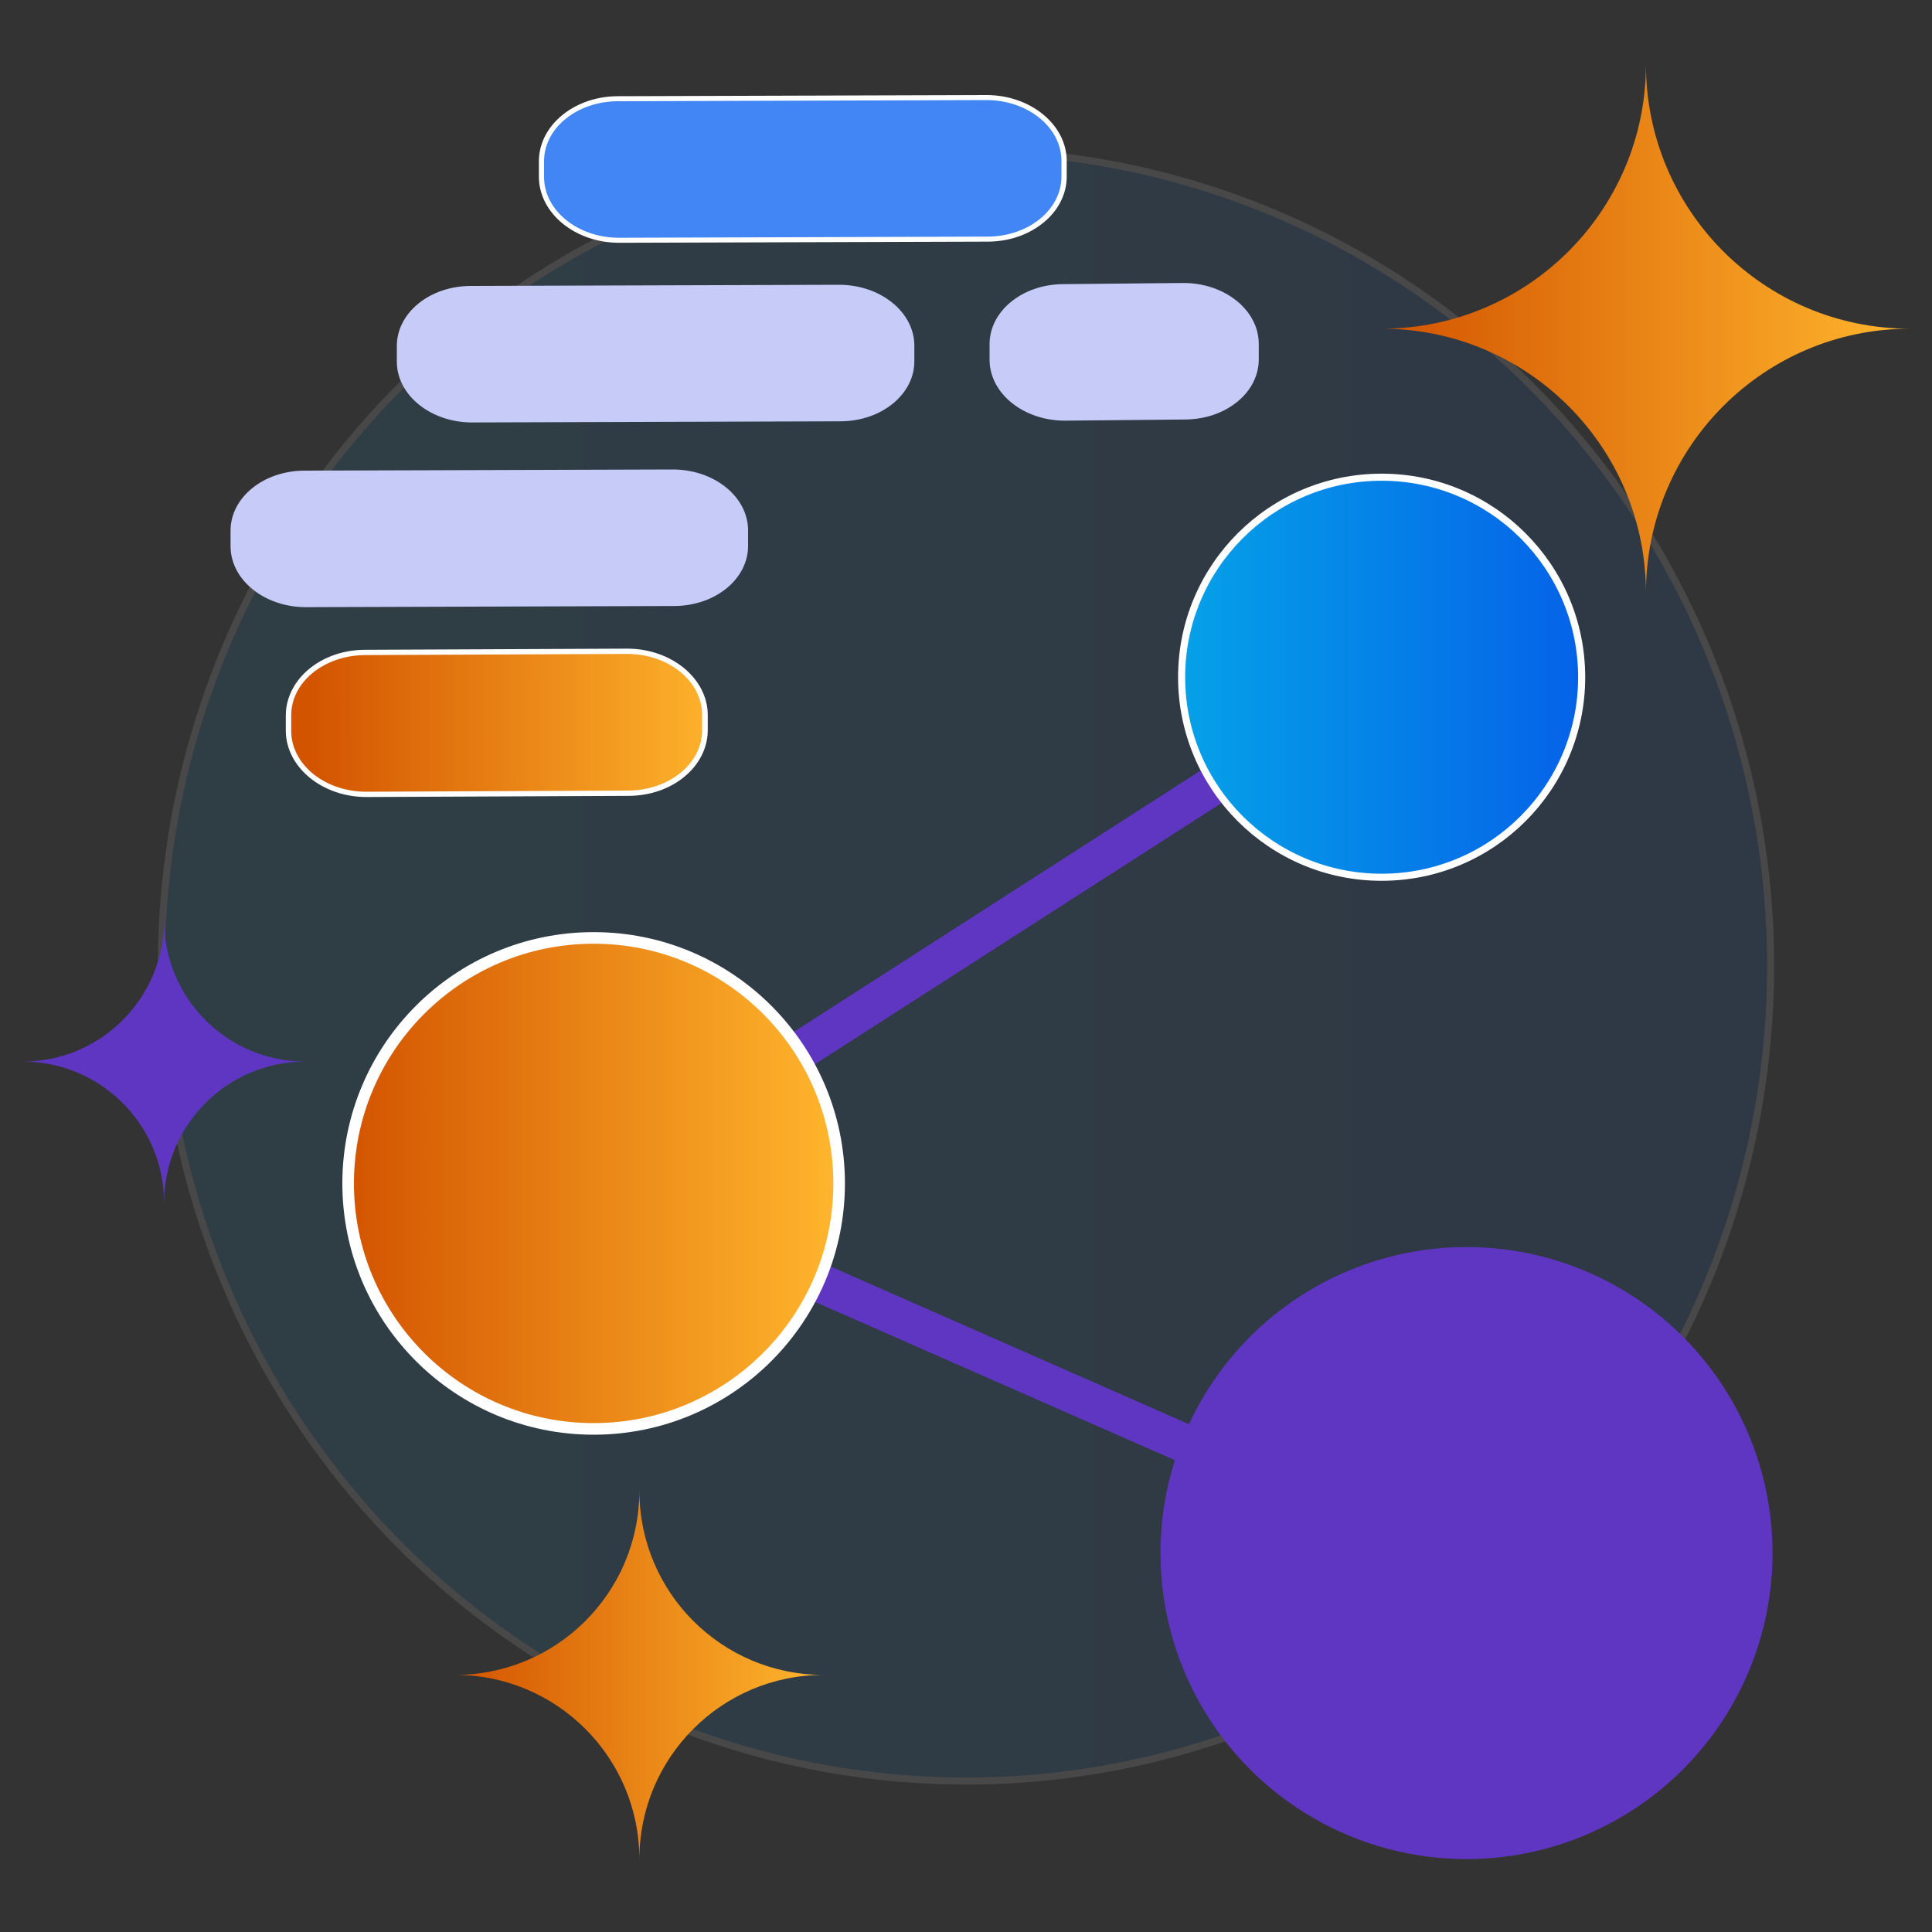
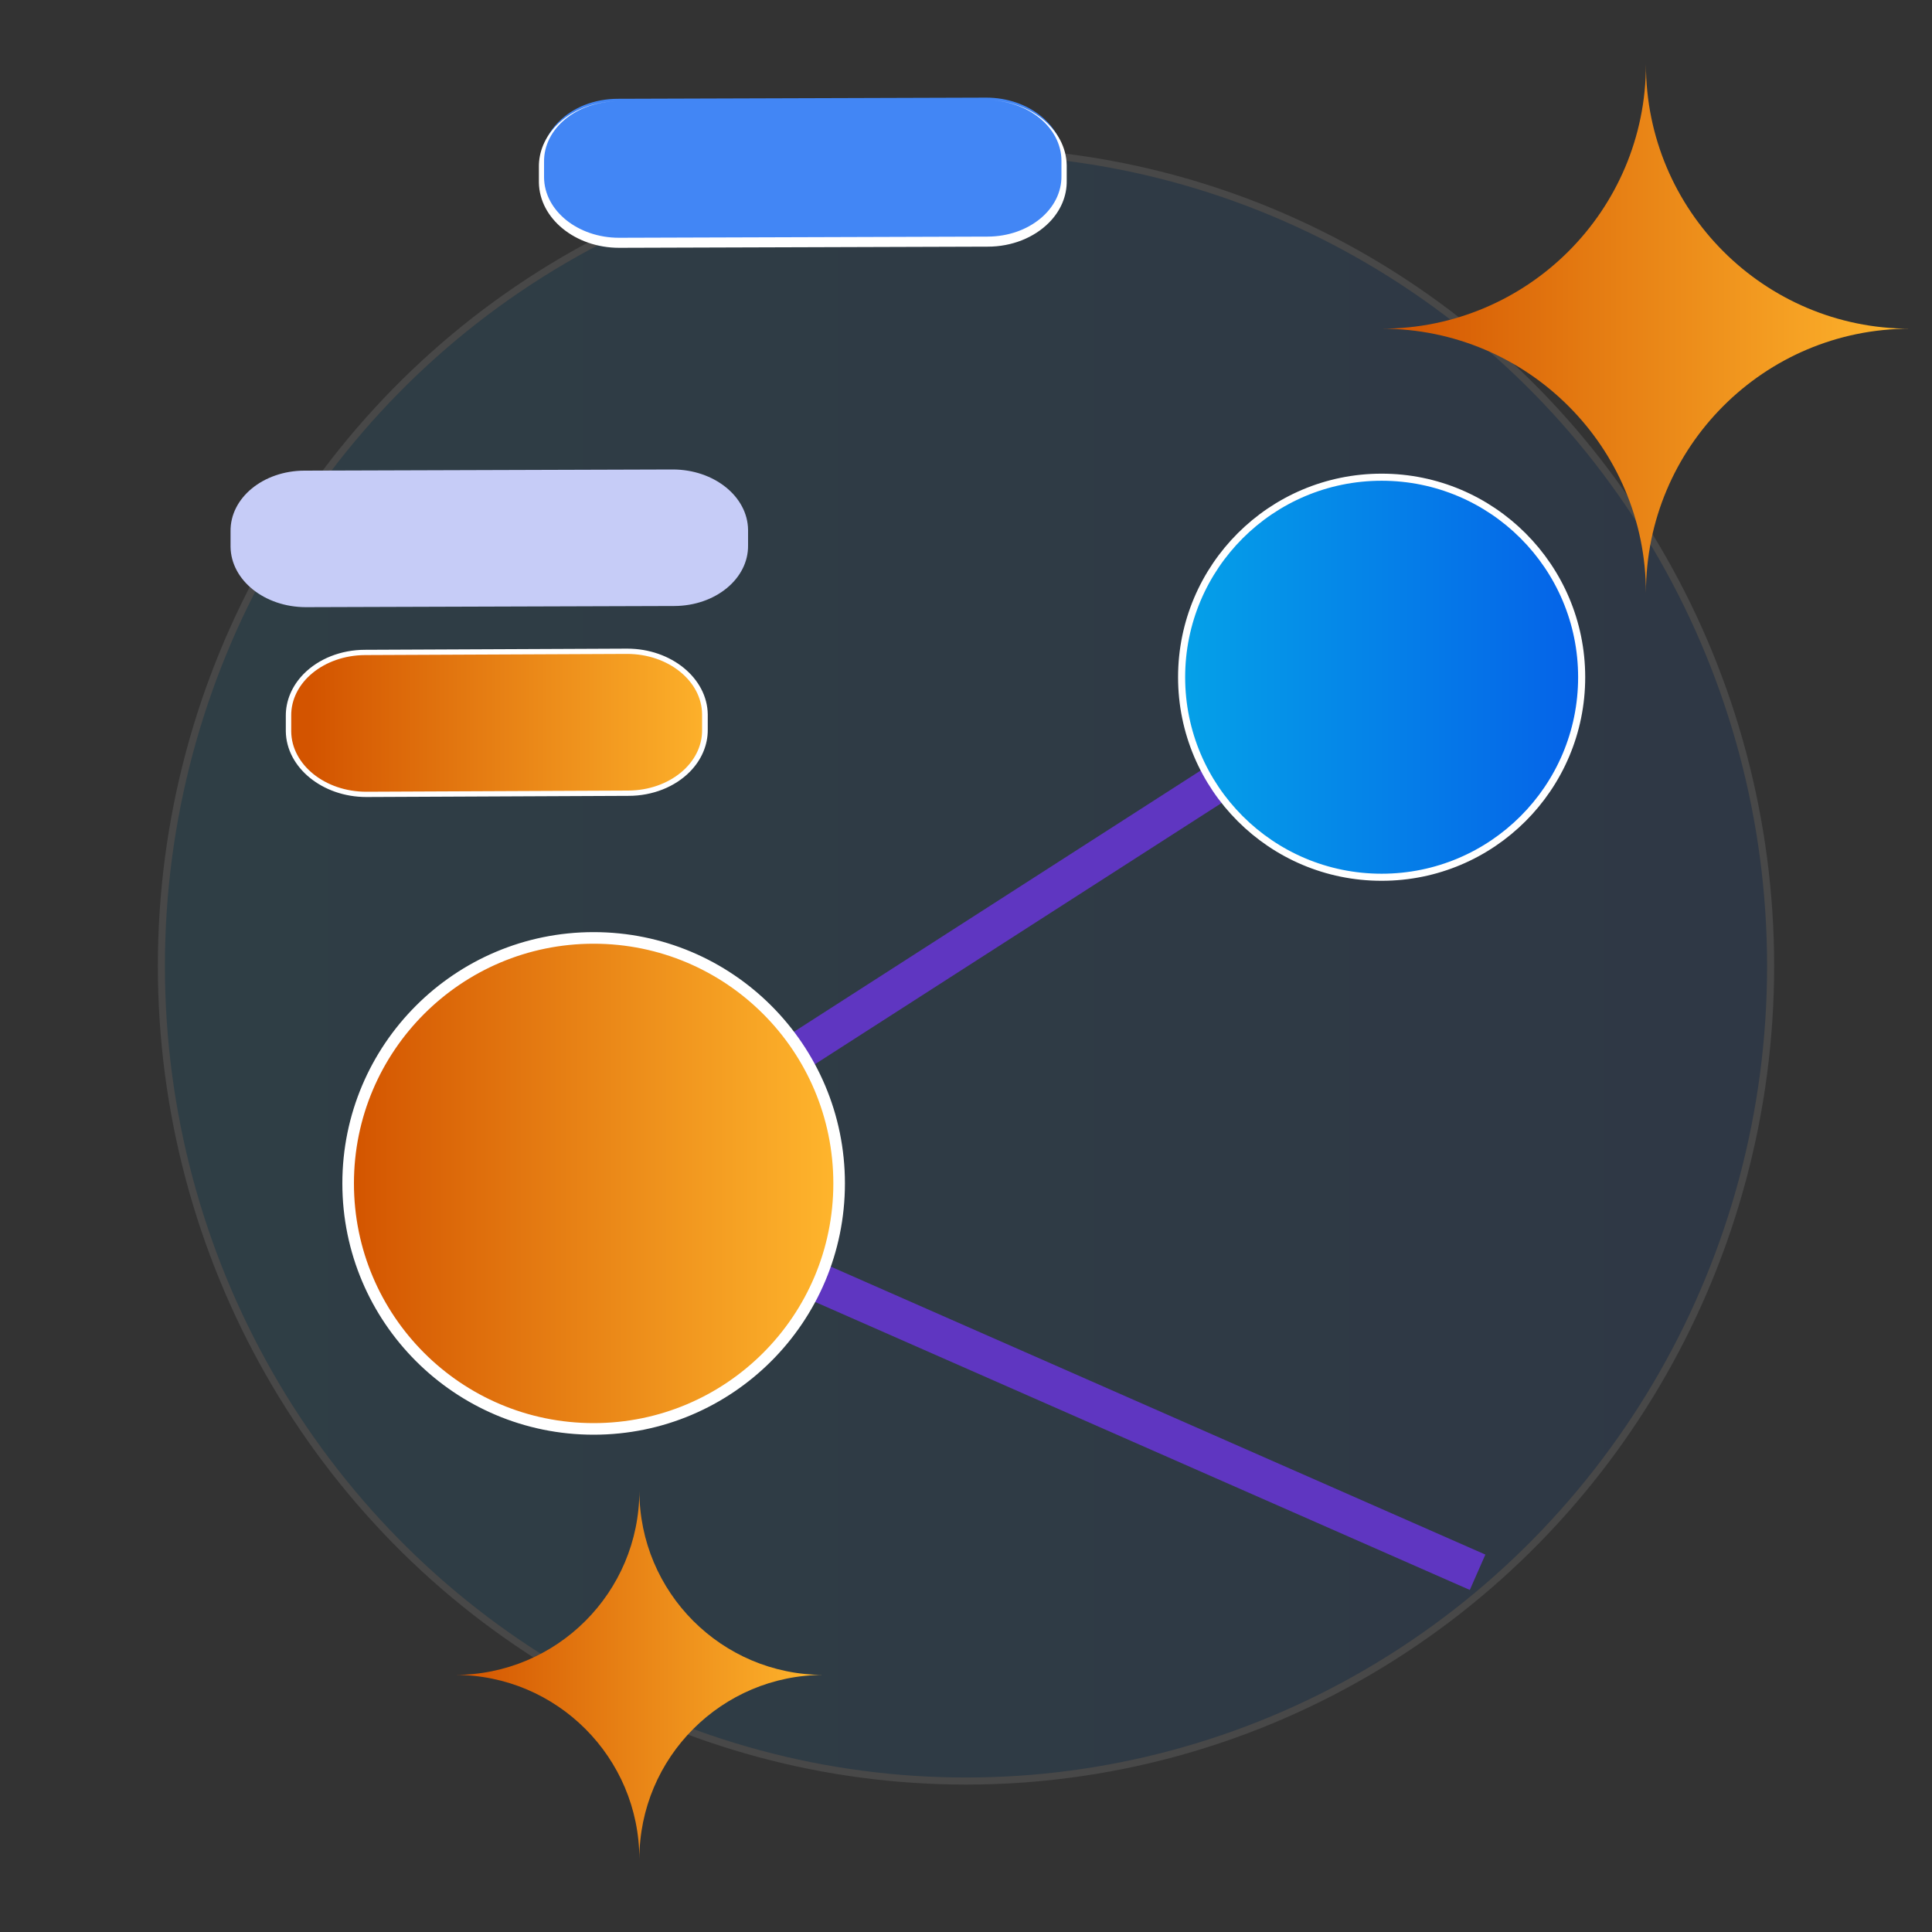
<svg xmlns="http://www.w3.org/2000/svg" xmlns:xlink="http://www.w3.org/1999/xlink" id="Layer_1" data-name="Layer 1" viewBox="0 0 150 150">
  <rect x="0" y="0" width="150" height="150" fill="#333333" stroke="none" />
  <defs>
    <style>
      .cls-1 {
        fill: none;
        stroke: #5f36c1;
        stroke-width: 3px;
      }

      .cls-1, .cls-2, .cls-3, .cls-4 {
        stroke-miterlimit: 10;
      }

      .cls-5 {
        fill: #fff;
      }

      .cls-6 {
        fill: #c6ccf7;
      }

      .cls-7 {
        fill: #4286f5;
      }

      .cls-8 {
        fill: #5f36c1;
      }

      .cls-9 {
        fill: url(#linear-gradient-2);
      }

      .cls-10 {
        fill: url(#linear-gradient-6);
      }

      .cls-11 {
        fill: url(#linear-gradient-5);
      }

      .cls-2 {
        fill: url(#linear-gradient-3);
      }

      .cls-2, .cls-3, .cls-4 {
        stroke: #fff;
      }

      .cls-2, .cls-4 {
        stroke-width: .55px;
      }

      .cls-12 {
        opacity: .2;
      }

      .cls-13 {
        opacity: .5;
      }

      .cls-3 {
        fill: url(#linear-gradient-4);
        stroke-width: .9px;
      }

      .cls-4 {
        fill: url(#linear-gradient);
      }
    </style>
    <linearGradient id="linear-gradient" x1="12.53" y1="75" x2="137.47" y2="75" gradientUnits="userSpaceOnUse">
      <stop offset="0" stop-color="#05a1e8" />
      <stop offset="1" stop-color="#0562e8" />
    </linearGradient>
    <linearGradient id="linear-gradient-2" x1="-160.77" y1="836.03" x2="-124.19" y2="836.03" gradientTransform="translate(165.69 -805.95) rotate(33.52) scale(1.06 .94) skewX(30.46)" gradientUnits="userSpaceOnUse">
      <stop offset="0" stop-color="#d35400" />
      <stop offset="1" stop-color="#ffb62d" />
    </linearGradient>
    <linearGradient id="linear-gradient-3" x1="91.74" y1="52.58" x2="122.8" y2="52.58" xlink:href="#linear-gradient" />
    <linearGradient id="linear-gradient-4" x1="27.04" y1="91.88" x2="65.15" y2="91.88" gradientTransform="matrix(1, 0, 0, 1, 0, 0)" xlink:href="#linear-gradient-2" />
    <linearGradient id="linear-gradient-5" x1="107.27" y1="25.52" x2="148.29" y2="25.52" gradientTransform="matrix(1, 0, 0, 1, 0, 0)" xlink:href="#linear-gradient-2" />
    <linearGradient id="linear-gradient-6" x1="35.33" y1="130.04" x2="63.94" y2="130.04" gradientTransform="matrix(1, 0, 0, 1, 0, 0)" xlink:href="#linear-gradient-2" />
  </defs>
  <g class="cls-12">
    <g class="cls-13">
      <ellipse class="cls-4" cx="75" cy="75" rx="62.47" ry="63.28" />
    </g>
  </g>
  <g>
-     <path class="cls-6" d="M65.26,32.71l-28.6,.09c-3.2,0-5.82-2.09-5.85-4.69v-1.19c-.04-2.6,2.53-4.71,5.73-4.72l28.6-.09c3.2,0,5.82,2.09,5.85,4.69v1.19c.04,2.6-2.53,4.71-5.73,4.72Z" />
-     <path class="cls-6" d="M92,32.57l-9.32,.09c-3.2,0-5.82-2.09-5.85-4.69v-1.19c-.04-2.6,2.53-4.71,5.73-4.72l9.32-.09c3.2,0,5.82,2.09,5.85,4.69v1.19c.04,2.6-2.53,4.71-5.73,4.72Z" />
    <g>
      <path class="cls-7" d="M48.06,18.66c-3.29,0-5.99-2.19-6.02-4.88v-1.19c-.02-1.13,.44-2.23,1.31-3.11,1.13-1.15,2.81-1.81,4.62-1.81l28.6-.09c3.31,0,6.01,2.19,6.04,4.88v1.19c.03,1.13-.44,2.23-1.31,3.11-1.13,1.15-2.81,1.81-4.62,1.81l-28.62,.09Z" />
-       <path class="cls-5" d="M76.59,7.77c3.19,0,5.8,2.1,5.82,4.69v1.19c.04,2.6-2.53,4.71-5.73,4.72l-28.6,.09h-.02c-3.19,0-5.8-2.1-5.82-4.69v-1.19c-.04-2.6,2.53-4.71,5.73-4.72l28.6-.09h.02m0-.39h-.02l-28.6,.09c-1.86,0-3.59,.69-4.76,1.87-.9,.91-1.39,2.06-1.37,3.25v1.19c.04,2.8,2.83,5.07,6.23,5.07l28.62-.09c1.86,0,3.59-.69,4.76-1.87,.9-.91,1.39-2.06,1.37-3.25v-1.19c-.04-2.8-2.83-5.07-6.23-5.07h0Z" />
+       <path class="cls-5" d="M76.59,7.77c3.19,0,5.8,2.1,5.82,4.69v1.19c.04,2.6-2.53,4.71-5.73,4.72l-28.6,.09h-.02c-3.19,0-5.8-2.1-5.82-4.69v-1.19c-.04-2.6,2.53-4.71,5.73-4.72l28.6-.09h.02h-.02l-28.6,.09c-1.86,0-3.59,.69-4.76,1.87-.9,.91-1.39,2.06-1.37,3.25v1.19c.04,2.8,2.83,5.07,6.23,5.07l28.62-.09c1.86,0,3.59-.69,4.76-1.87,.9-.91,1.39-2.06,1.37-3.25v-1.19c-.04-2.8-2.83-5.07-6.23-5.07h0Z" />
    </g>
    <path class="cls-6" d="M52.35,47.05l-28.6,.09c-3.2,0-5.82-2.09-5.85-4.69v-1.19c-.04-2.6,2.53-4.71,5.73-4.72l28.6-.09c3.2,0,5.82,2.09,5.85,4.69v1.19c.04,2.6-2.53,4.71-5.73,4.72Z" />
    <g>
      <path class="cls-9" d="M28.43,61.66c-3.3,0-6-2.19-6.03-4.89v-1.19c-.02-1.13,.44-2.24,1.31-3.12,1.13-1.15,2.82-1.81,4.63-1.82l20.33-.09c3.32,0,6.02,2.19,6.05,4.89v1.19c.02,1.13-.44,2.24-1.31,3.12-1.13,1.15-2.82,1.81-4.63,1.82l-20.36,.09Z" />
      <path class="cls-5" d="M48.69,50.77c3.19,0,5.8,2.1,5.82,4.69v1.19c.04,2.6-2.53,4.71-5.73,4.73l-20.33,.09h-.02c-3.19,0-5.8-2.1-5.82-4.69v-1.19c-.04-2.6,2.53-4.71,5.73-4.73l20.33-.09h.02m0-.41h-.02l-20.33,.09c-1.86,0-3.6,.69-4.77,1.88-.9,.92-1.39,2.07-1.38,3.26v1.19c.04,2.81,2.84,5.1,6.25,5.1l20.36-.09c1.86,0,3.6-.69,4.77-1.88,.9-.92,1.39-2.07,1.38-3.26v-1.19c-.04-2.81-2.84-5.1-6.25-5.1h0Z" />
    </g>
  </g>
  <polyline class="cls-1" points="107.27 52.58 46.09 91.88 114.72 122.07" />
  <circle class="cls-2" cx="107.27" cy="52.58" r="15.53" />
  <circle class="cls-3" cx="46.09" cy="91.88" r="19.06" />
-   <circle class="cls-8" cx="113.86" cy="120.58" r="23.76" />
  <path class="cls-11" d="M148.29,25.52c-11.33,0-20.5,9.19-20.5,20.52,0-11.33-9.19-20.52-20.52-20.52,11.33,0,20.52-9.18,20.52-20.52,0,11.34,9.18,20.52,20.5,20.52Z" />
  <path class="cls-10" d="M63.94,130.04c-7.9,0-14.3,6.41-14.3,14.31,0-7.9-6.41-14.31-14.31-14.31,7.9,0,14.31-6.4,14.31-14.31,0,7.91,6.4,14.31,14.3,14.31Z" />
-   <path class="cls-8" d="M23.71,82.42c-6.06,0-10.97,4.92-10.97,10.98,0-6.06-4.92-10.98-10.98-10.98,6.06,0,10.98-4.91,10.98-10.98,0,6.07,4.91,10.98,10.97,10.98Z" />
</svg>